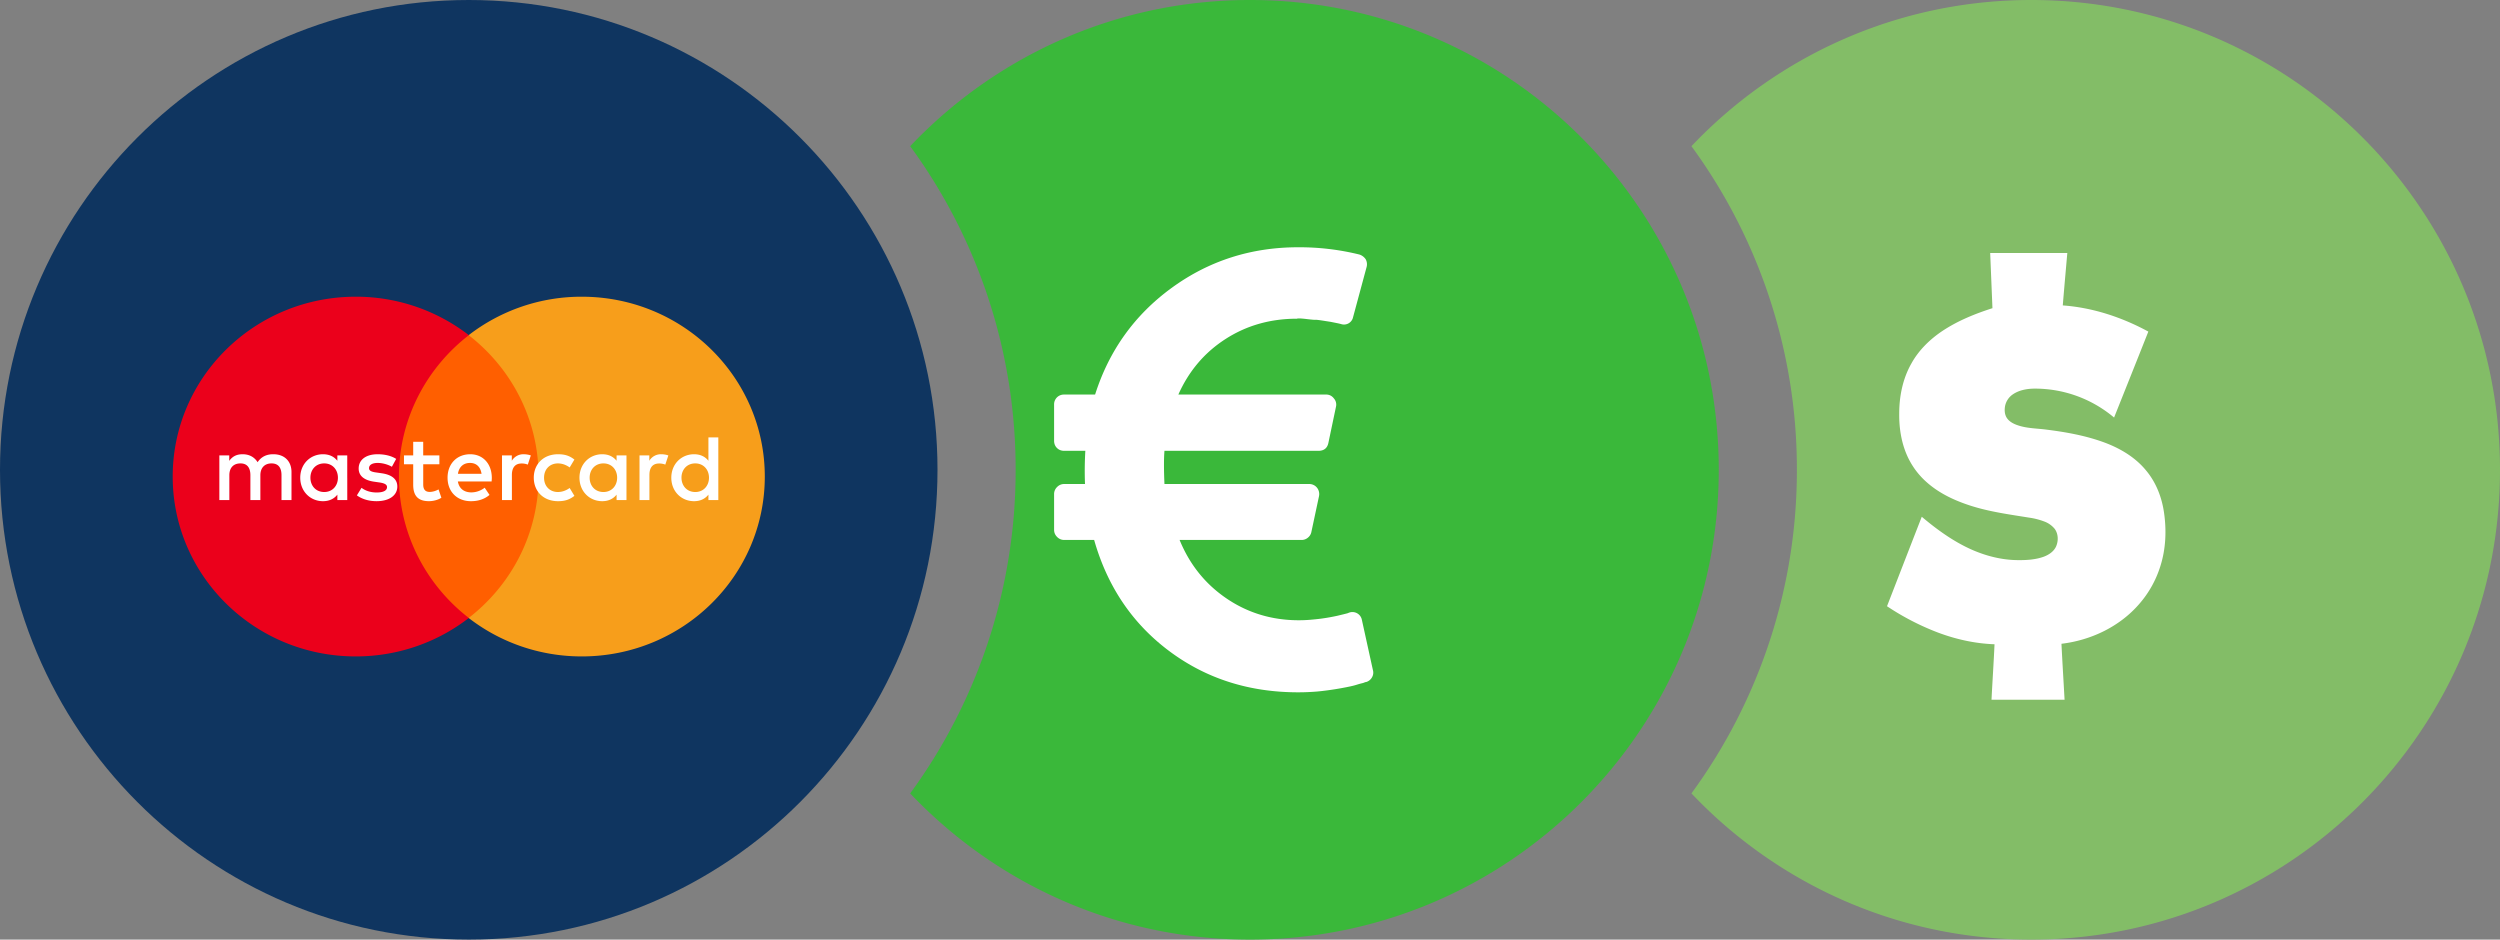
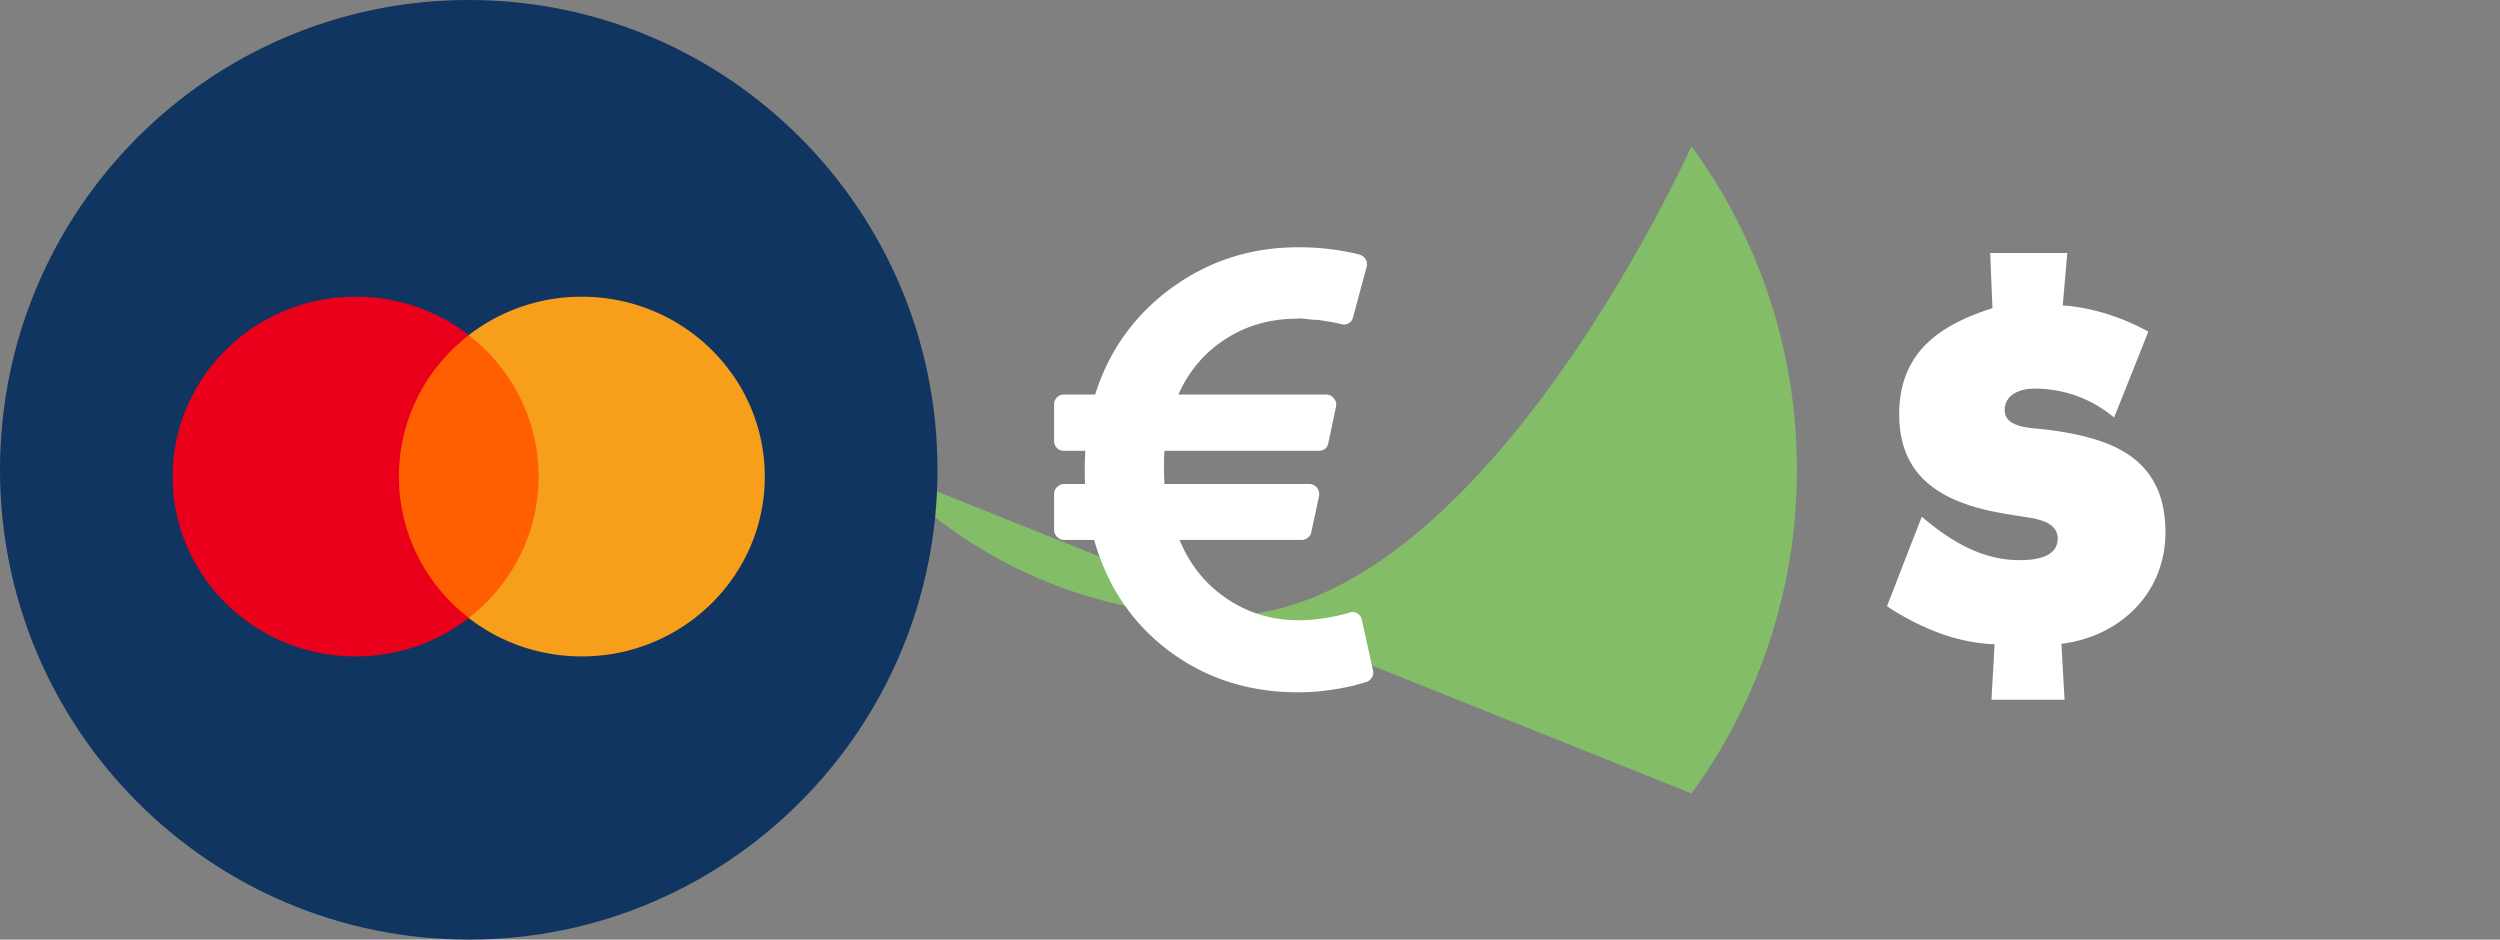
<svg xmlns="http://www.w3.org/2000/svg" width="149" height="56" fill="none">
  <rect width="100%" height="100%" fill="#808080" stroke="none" />
  <g clip-path="url(#a)">
-     <path fill="#83BD67" fill-rule="evenodd" d="M100.81 47.287A32.57 32.57 0 0 0 107.094 28a32.57 32.57 0 0 0-6.284-19.287C105.9 3.346 113.091 0 121.063 0 136.492 0 149 12.536 149 28s-12.508 28-27.937 28c-7.972 0-15.163-3.346-20.253-8.713Z" clip-rule="evenodd" />
+     <path fill="#83BD67" fill-rule="evenodd" d="M100.81 47.287A32.57 32.57 0 0 0 107.094 28a32.57 32.57 0 0 0-6.284-19.287s-12.508 28-27.937 28c-7.972 0-15.163-3.346-20.253-8.713Z" clip-rule="evenodd" />
    <path fill="#fff" fill-rule="evenodd" d="M118.615 15.077h4.597c-.09 1.04-.186 2.086-.27 3.126 1.788.13 3.531.707 5.099 1.56-.677 1.708-1.36 3.415-2.042 5.123a7.311 7.311 0 0 0-4.789-1.724c-.435.01-.886.096-1.247.344a1.103 1.103 0 0 0-.462.701c-.04.226-.029.48.095.684.141.227.39.362.638.447.508.181 1.055.192 1.585.249 1.247.152 2.499.367 3.678.814.914.35 1.788.876 2.414 1.645.592.707.937 1.6 1.066 2.516.153 1.057.107 2.154-.22 3.183a6.25 6.25 0 0 1-1.252 2.244c-1.168 1.357-2.882 2.171-4.642 2.38.056 1.114.124 2.222.186 3.336h-4.355c.056-1.102.13-2.205.18-3.307-1.167-.04-2.324-.3-3.412-.713a15.234 15.234 0 0 1-2.996-1.554c.689-1.776 1.377-3.55 2.071-5.332.784.662 1.618 1.278 2.532 1.747.982.504 2.071.826 3.176.837.525.006 1.066-.023 1.563-.203.304-.114.603-.311.739-.622.141-.328.129-.74-.085-1.035a1.447 1.447 0 0 0-.592-.43 4.211 4.211 0 0 0-.942-.243c-1.185-.192-2.375-.35-3.52-.723-.92-.3-1.817-.718-2.55-1.363a4.603 4.603 0 0 1-1.117-1.447c-.406-.826-.558-1.758-.547-2.674 0-1.024.209-2.064.716-2.963.44-.803 1.112-1.458 1.868-1.962.913-.605 1.934-1.017 2.972-1.35l-.135-3.291Z" clip-rule="evenodd" />
-     <path fill="#3AB83A" fill-rule="evenodd" d="M54.247 47.287A32.57 32.57 0 0 0 60.532 28a32.568 32.568 0 0 0-6.285-19.287C59.337 3.346 66.53 0 74.5 0c15.43 0 27.938 12.536 27.938 28S89.93 56 74.5 56c-7.971 0-15.163-3.346-20.253-8.713Z" clip-rule="evenodd" />
    <path fill="#fff" d="m81.827 39.944-.658-2.995a.574.574 0 0 0-.77-.433l-.095.037-.226.057-.347.084a11.528 11.528 0 0 1-1.015.18c-.194.024-.404.046-.63.065a8.28 8.28 0 0 1-.677.028c-1.591 0-3.023-.43-4.295-1.29-1.272-.86-2.208-2.025-2.81-3.495h7.274a.57.57 0 0 0 .376-.141.572.572 0 0 0 .207-.349l.45-2.11a.613.613 0 0 0-.112-.508.587.587 0 0 0-.47-.227h-8.627c-.038-.853-.038-1.513 0-1.978h9.173c.338 0 .539-.163.601-.49l.451-2.147a.553.553 0 0 0-.131-.49.553.553 0 0 0-.47-.226H70.23c.627-1.407 1.567-2.512 2.82-3.316 1.253-.804 2.669-1.205 4.248-1.205.05-.026.235-.02.554.018.32.038.502.054.545.047.044-.006.207.013.489.057l.423.066.329.066c.094.019.166.034.216.047l.075.019a.553.553 0 0 0 .715-.414l.808-2.996a.626.626 0 0 0-.056-.452.715.715 0 0 0-.376-.283 14.96 14.96 0 0 0-3.647-.433c-2.807 0-5.316.804-7.528 2.411-2.212 1.608-3.738 3.73-4.577 6.368h-1.842a.585.585 0 0 0-.433.17.588.588 0 0 0-.169.433v2.147c0 .176.057.32.17.433.112.113.256.17.432.17h1.26a20.431 20.431 0 0 0-.02 1.978h-1.24a.577.577 0 0 0-.423.179.58.58 0 0 0-.179.424v2.128c0 .164.06.305.179.424.119.12.26.179.423.179h1.785c.79 2.776 2.281 4.983 4.474 6.622 2.193 1.64 4.756 2.459 7.688 2.459.238 0 .48-.006.724-.02.245-.012.473-.03.686-.056a18.057 18.057 0 0 0 1.673-.272c.15-.032.285-.066.404-.104.12-.037.22-.066.3-.084a.92.92 0 0 0 .198-.066l.094-.02a.59.59 0 0 0 .32-.273.553.553 0 0 0 .056-.423Z" />
    <path fill="#0F3560" fill-rule="evenodd" d="M27.938 56c15.429 0 27.937-12.536 27.937-28S43.367 0 27.937 0C12.508 0 0 12.536 0 28s12.508 28 27.938 28Z" clip-rule="evenodd" />
    <path fill="#FF5F00" d="M32.71 36.833h-9.545V19.978h9.545v16.855Z" />
    <path fill="#EB001B" d="M23.776 28.404c0-3.42 1.63-6.465 4.167-8.428a10.984 10.984 0 0 0-6.742-2.292c-6.024 0-10.908 4.8-10.908 10.72 0 5.92 4.884 10.719 10.908 10.719 2.545 0 4.886-.857 6.742-2.292-2.538-1.963-4.167-5.008-4.167-8.427Z" />
    <path fill="#F79E1B" d="M45.582 28.404c0 5.92-4.883 10.719-10.908 10.719-2.544 0-4.886-.857-6.742-2.292 2.538-1.963 4.167-5.008 4.167-8.427 0-3.42-1.63-6.465-4.167-8.428a10.988 10.988 0 0 1 6.742-2.292c6.025 0 10.908 4.8 10.908 10.72Z" />
-     <path fill="#fff" d="M18.501 28.471c0-.468.313-.852.823-.852.487 0 .816.368.816.852 0 .485-.329.853-.816.853-.51 0-.823-.384-.823-.853Zm2.195 0V27.14h-.59v.323c-.186-.24-.47-.39-.856-.39-.76 0-1.356.585-1.356 1.398 0 .814.596 1.4 1.356 1.4.386 0 .67-.151.857-.391v.323h.59v-1.332Zm19.92 0c0-.468.313-.852.823-.852.488 0 .817.368.817.852 0 .485-.329.853-.817.853-.51 0-.822-.384-.822-.853Zm2.196 0V26.07h-.59v1.393c-.187-.24-.47-.39-.856-.39-.76 0-1.356.585-1.356 1.398 0 .814.595 1.4 1.356 1.4.385 0 .669-.151.856-.391v.323h.59v-1.332Zm-14.799-.88c.38 0 .624.234.687.646h-1.407c.063-.384.3-.646.72-.646Zm.012-.518c-.794 0-1.35.568-1.35 1.398 0 .848.578 1.4 1.39 1.4.408 0 .782-.1 1.111-.374l-.289-.43a1.31 1.31 0 0 1-.788.28c-.38 0-.726-.173-.811-.653H29.3c.006-.072.012-.145.012-.223-.006-.83-.528-1.398-1.288-1.398Zm7.118 1.398c0-.468.312-.852.823-.852.487 0 .816.368.816.852 0 .485-.329.853-.816.853-.51 0-.823-.384-.823-.853Zm2.195 0V27.14h-.59v.323c-.187-.24-.47-.39-.856-.39-.76 0-1.356.585-1.356 1.398 0 .814.596 1.4 1.356 1.4.386 0 .669-.151.856-.391v.323h.59v-1.332Zm-5.524 0c0 .809.572 1.4 1.446 1.4.409 0 .68-.09.975-.318l-.283-.469c-.221.157-.453.24-.71.24-.47-.005-.816-.34-.816-.853 0-.512.346-.847.817-.852.256 0 .488.083.71.24l.282-.469c-.294-.228-.566-.317-.975-.317-.873 0-1.446.59-1.446 1.398Zm7.6-1.398a.803.803 0 0 0-.715.39v-.323h-.584v2.663h.59V28.31c0-.44.193-.686.579-.686a.97.97 0 0 1 .368.067l.182-.546c-.13-.05-.3-.072-.42-.072Zm-15.802.278c-.284-.183-.675-.278-1.106-.278-.687 0-1.129.323-1.129.852 0 .435.33.703.936.786l.278.04c.324.044.476.127.476.278 0 .206-.215.323-.618.323-.408 0-.703-.128-.902-.278l-.277.45c.323.235.731.346 1.173.346.783 0 1.237-.362 1.237-.87 0-.467-.357-.712-.947-.796l-.278-.04c-.255-.033-.46-.082-.46-.26 0-.196.193-.313.516-.313.346 0 .681.128.846.229l.255-.469Zm7.606-.278a.801.801 0 0 0-.714.39v-.323h-.585v2.663h.59V28.31c0-.44.193-.686.578-.686a.97.97 0 0 1 .37.067l.18-.546c-.13-.05-.3-.072-.42-.072Zm-5.03.067h-.965v-.809h-.596v.809h-.55v.529h.55v1.215c0 .618.244.986.942.986.255 0 .55-.078.737-.206l-.17-.496c-.176.1-.369.15-.522.15-.295 0-.39-.178-.39-.445v-1.204h.963v-.53Zm-8.815 2.663v-1.672c0-.63-.408-1.053-1.067-1.058-.346-.006-.703.1-.953.474-.187-.296-.482-.474-.896-.474-.29 0-.572.083-.794.395v-.328h-.59v2.663h.596v-1.476c0-.463.26-.708.664-.708.391 0 .59.25.59.702v1.482h.595v-1.476c0-.463.272-.708.664-.708.402 0 .595.25.595.702v1.482h.596Z" />
  </g>
  <defs>
    <clipPath id="a">
      <path fill="#fff" d="M0 24C0 10.745 10.745 0 24 0h101c13.255 0 24 10.745 24 24v8c0 13.255-10.745 24-24 24H24C10.745 56 0 45.255 0 32v-8Z" />
    </clipPath>
  </defs>
</svg>